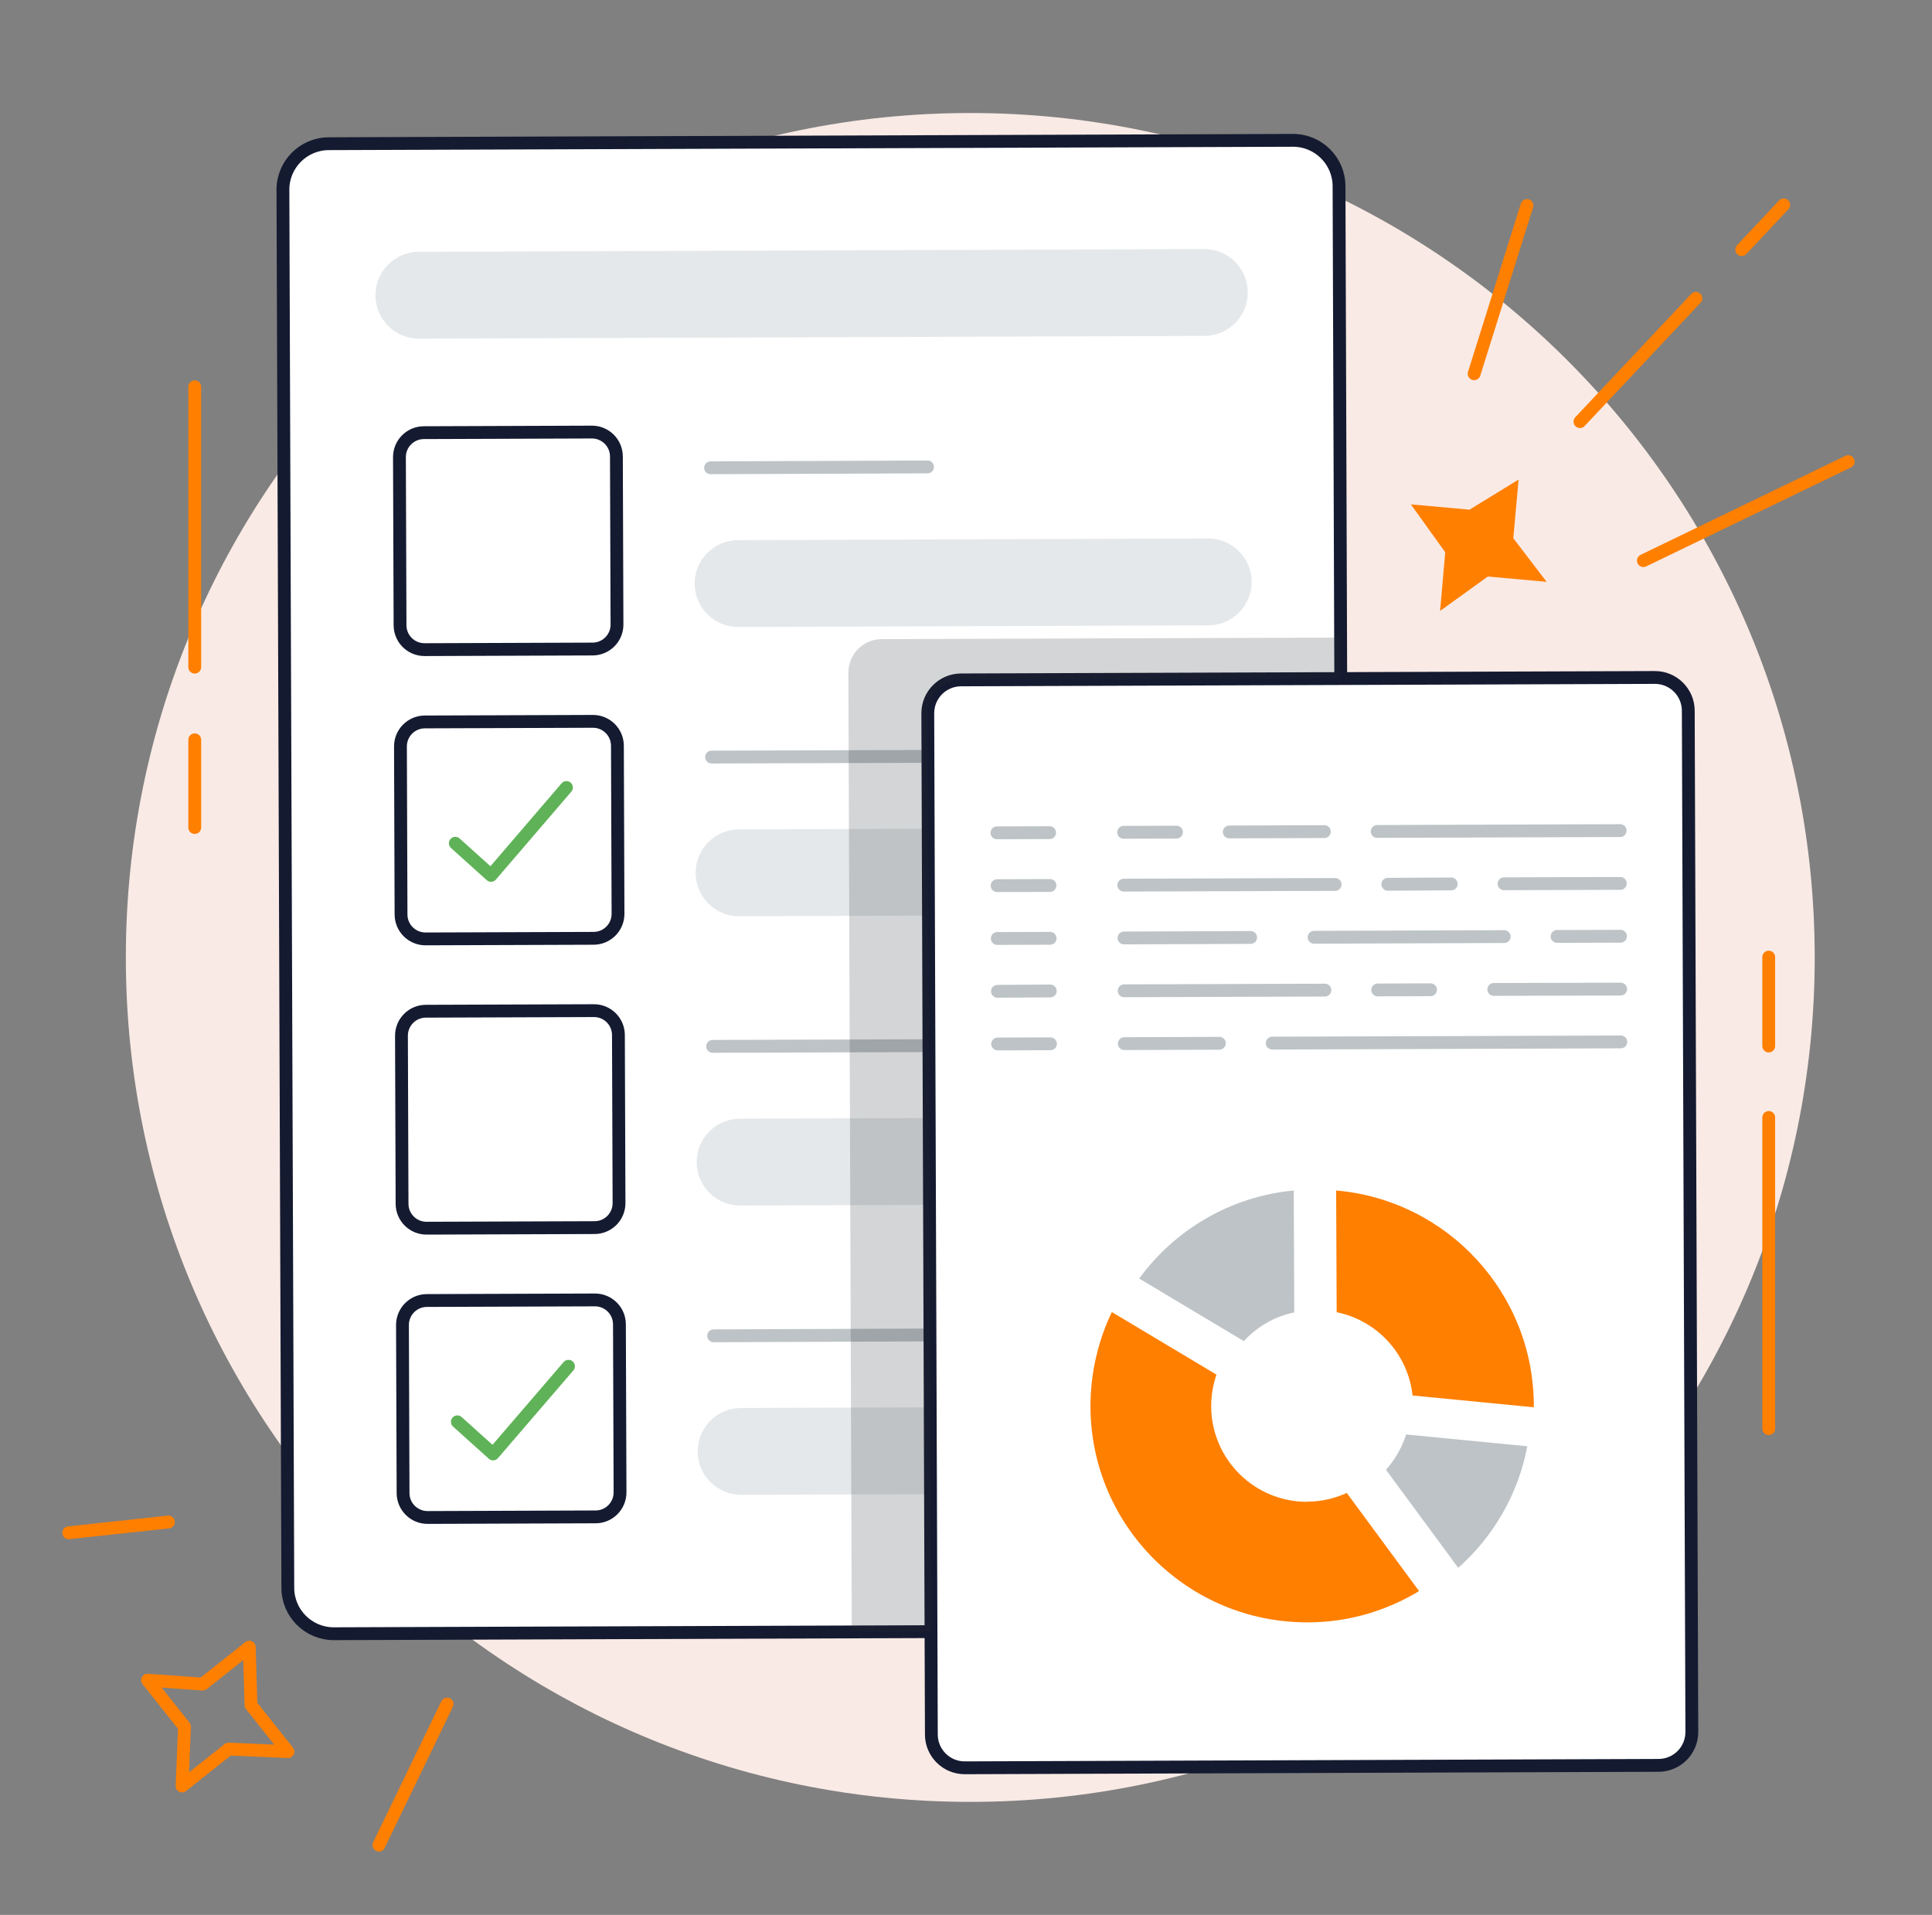
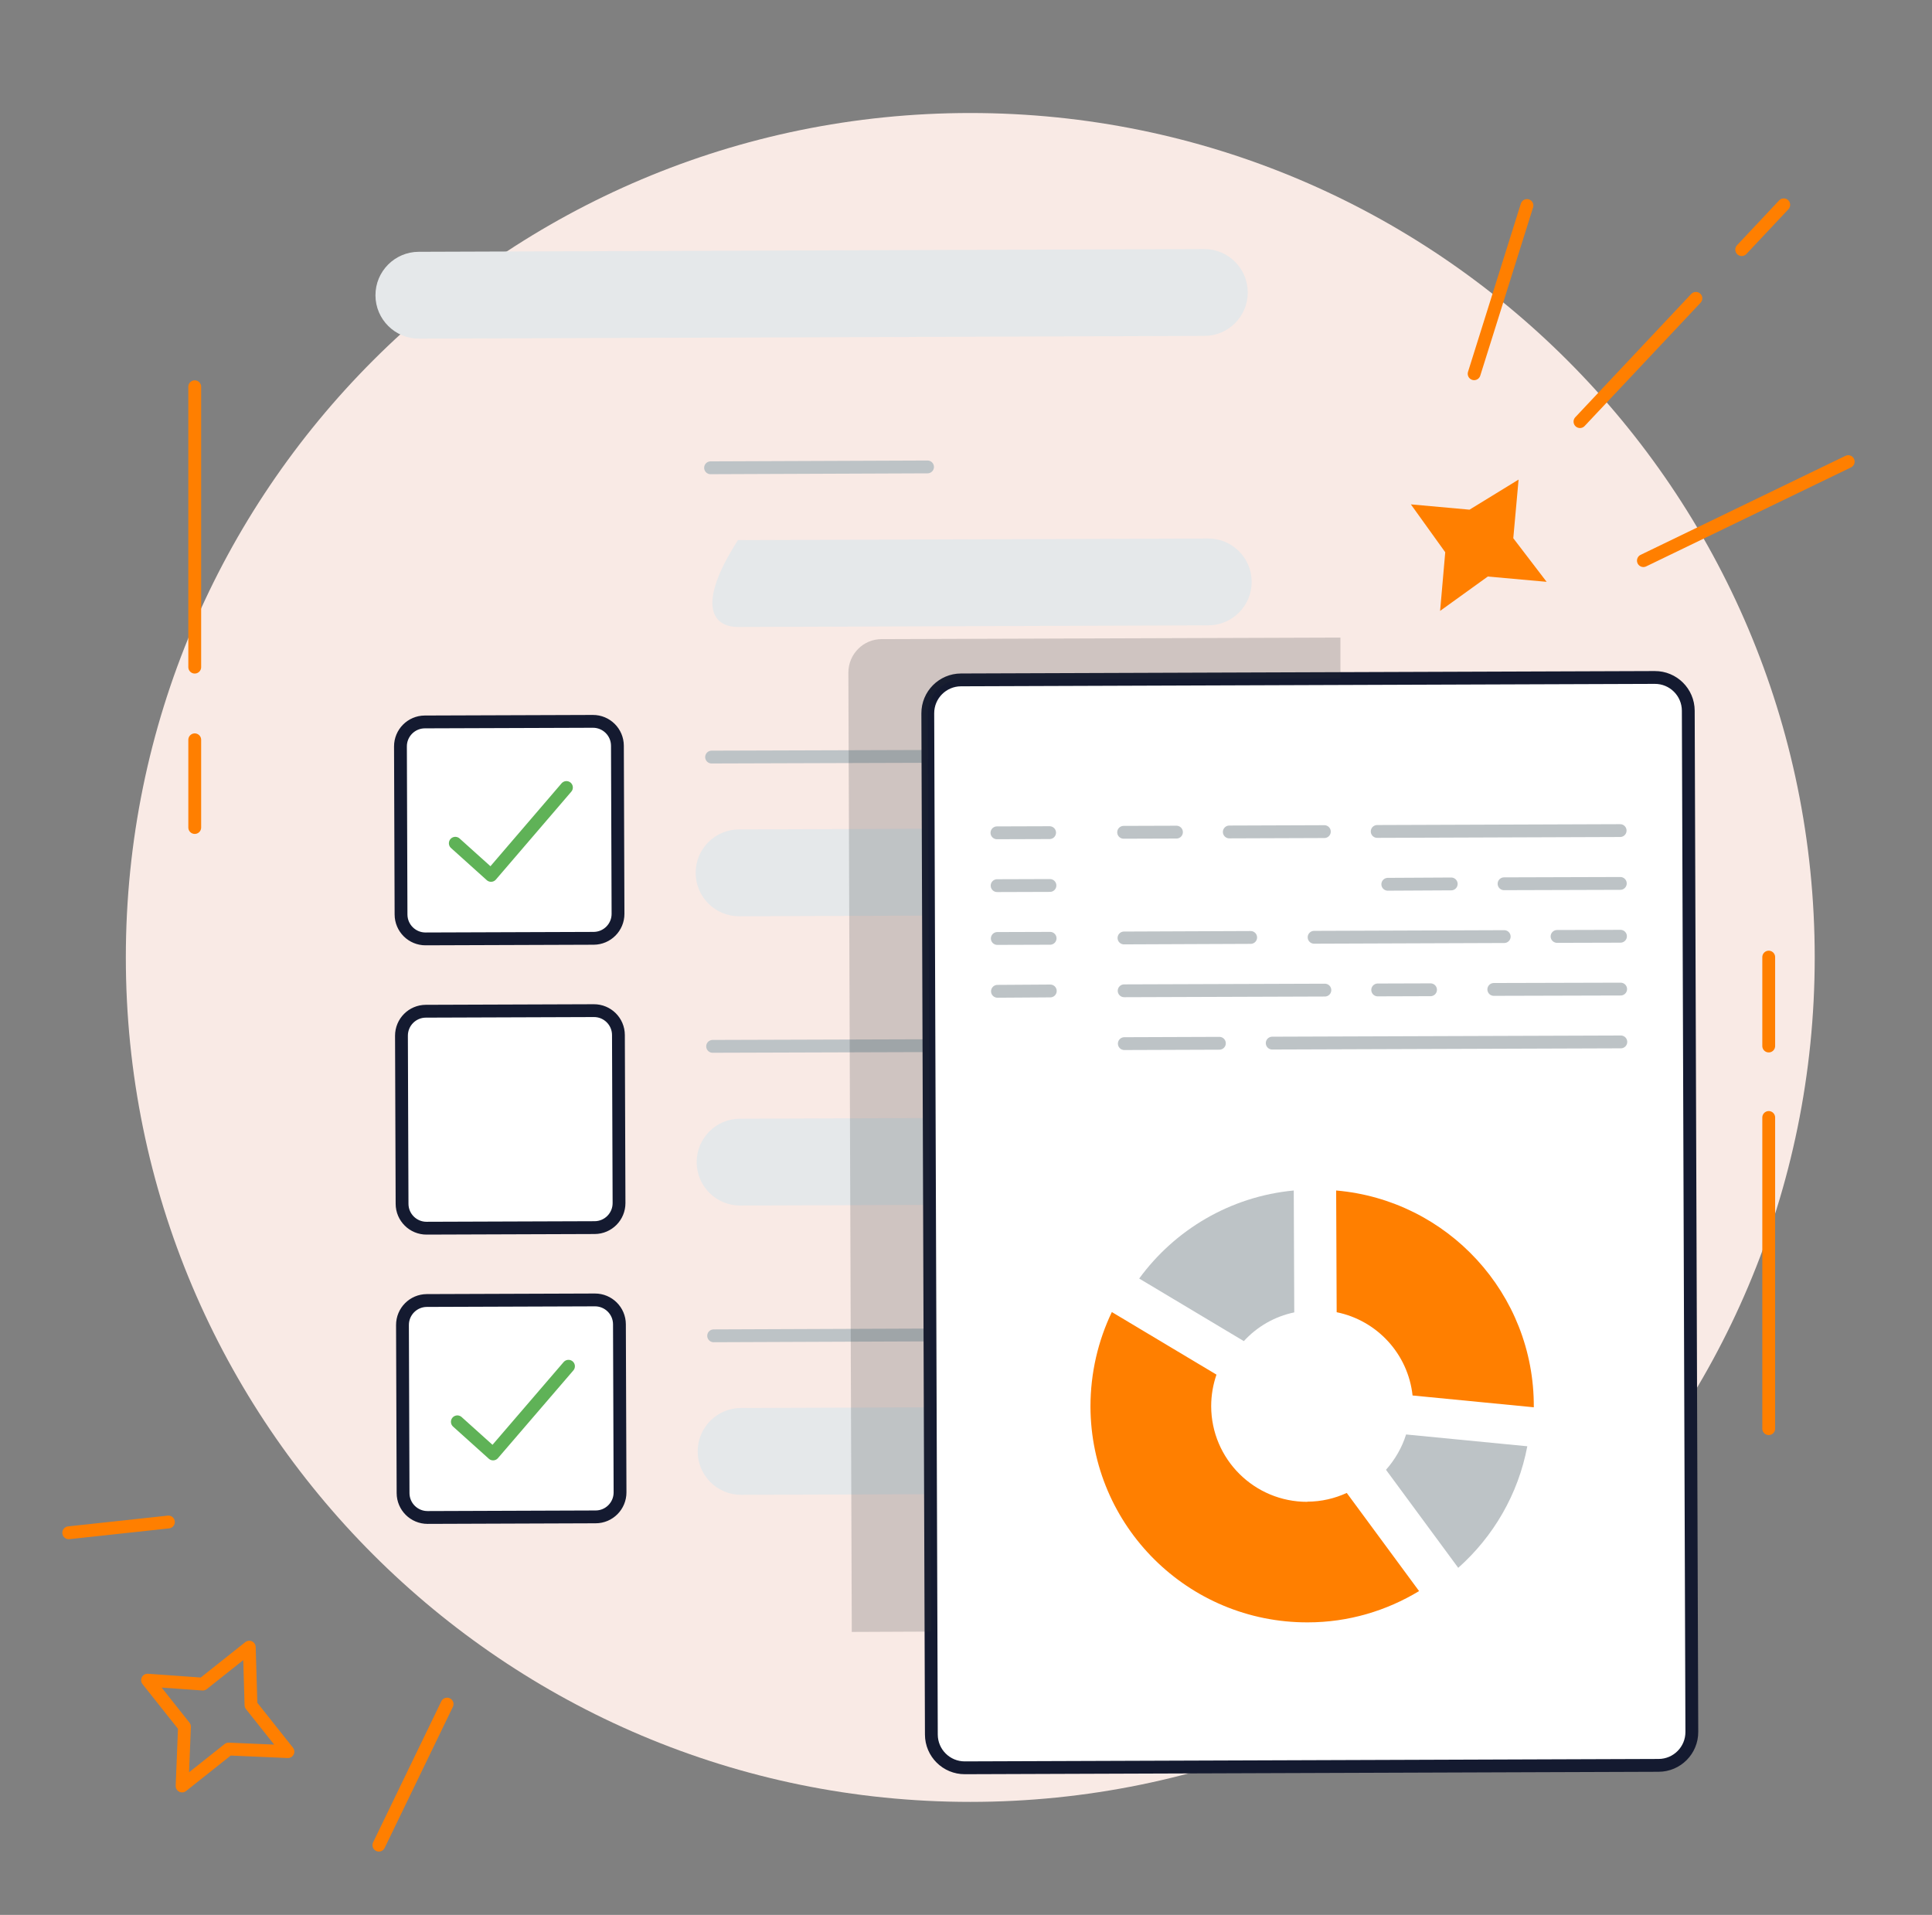
<svg xmlns="http://www.w3.org/2000/svg" width="113" height="112" viewBox="0 0 113 112" fill="none">
  <rect x="0" y="0" width="113" height="112" fill="#808080" stroke="none" />
  <g clip-path="url(#clip0_7274_11848)">
    <path d="M56.75 105.39C84.028 105.39 106.14 83.278 106.14 56C106.14 28.723 84.028 6.61 56.75 6.61C29.473 6.61 7.36 28.723 7.36 56C7.36 83.278 29.473 105.39 56.75 105.39Z" fill="#F9EAE5" />
-     <path d="M75.618 8.208L19.229 8.405C17.743 8.41 16.543 9.619 16.548 11.104L16.834 92.874C16.839 94.359 18.047 95.56 19.533 95.554L75.923 95.358C77.408 95.352 78.608 94.144 78.603 92.658L78.318 10.889C78.313 9.403 77.104 8.203 75.618 8.208Z" fill="white" stroke="#141A30" stroke-width="0.75" stroke-linecap="round" stroke-linejoin="round" />
    <path d="M41.56 27.36L54.25 27.31" stroke="#BDC3C6" stroke-width="0.75" stroke-linecap="round" stroke-linejoin="round" />
-     <path d="M70.66 31.496L43.16 31.592C41.757 31.597 40.624 32.738 40.629 34.141C40.634 35.543 41.775 36.677 43.178 36.672L70.677 36.576C72.08 36.571 73.213 35.43 73.209 34.027C73.204 32.624 72.062 31.491 70.66 31.496Z" fill="#E5E8EA" />
-     <path d="M34.618 25.271L24.788 25.306C23.998 25.309 23.36 25.951 23.363 26.741L23.398 36.571C23.4 37.361 24.043 37.998 24.832 37.996L34.662 37.961C35.452 37.959 36.09 37.316 36.087 36.526L36.053 26.697C36.05 25.907 35.408 25.269 34.618 25.271Z" fill="white" stroke="#141A30" stroke-width="0.75" stroke-linecap="round" stroke-linejoin="round" />
+     <path d="M70.66 31.496L43.16 31.592C40.634 35.543 41.775 36.677 43.178 36.672L70.677 36.576C72.08 36.571 73.213 35.43 73.209 34.027C73.204 32.624 72.062 31.491 70.66 31.496Z" fill="#E5E8EA" />
    <path d="M70.431 14.567L24.491 14.727C23.088 14.732 21.955 15.873 21.96 17.276C21.965 18.679 23.106 19.812 24.509 19.807L70.448 19.647C71.851 19.642 72.984 18.5 72.98 17.098C72.975 15.695 71.833 14.562 70.431 14.567Z" fill="#E5E8EA" />
    <path d="M41.62 44.28L54.31 44.24" stroke="#BDC3C6" stroke-width="0.75" stroke-linecap="round" stroke-linejoin="round" />
    <path d="M70.719 48.415L43.219 48.511C41.816 48.516 40.683 49.657 40.688 51.06C40.693 52.463 41.834 53.596 43.237 53.591L70.737 53.495C72.139 53.49 73.272 52.349 73.268 50.947C73.263 49.544 72.122 48.41 70.719 48.415Z" fill="#E5E8EA" />
    <path d="M34.677 42.191L24.847 42.225C24.058 42.228 23.419 42.871 23.422 43.66L23.456 53.49C23.459 54.28 24.102 54.918 24.892 54.915L34.721 54.881C35.511 54.878 36.149 54.236 36.147 53.446L36.112 43.616C36.109 42.826 35.467 42.188 34.677 42.191Z" fill="white" stroke="#141A30" stroke-width="0.75" stroke-linecap="round" stroke-linejoin="round" />
    <path d="M26.63 49.32L28.72 51.2L33.13 46.06" stroke="#5FB257" stroke-width="0.75" stroke-linecap="round" stroke-linejoin="round" />
    <path d="M41.68 61.2L54.37 61.16" stroke="#BDC3C6" stroke-width="0.75" stroke-linecap="round" stroke-linejoin="round" />
    <path d="M70.778 65.335L43.278 65.431C41.875 65.436 40.742 66.577 40.747 67.98C40.752 69.383 41.893 70.516 43.296 70.511L70.796 70.415C72.198 70.41 73.332 69.269 73.327 67.866C73.322 66.463 72.181 65.33 70.778 65.335Z" fill="#E5E8EA" />
    <path d="M34.736 59.111L24.906 59.145C24.116 59.148 23.479 59.79 23.481 60.58L23.516 70.41C23.518 71.2 24.161 71.838 24.951 71.835L34.781 71.801C35.57 71.798 36.208 71.156 36.206 70.366L36.171 60.536C36.169 59.746 35.526 59.108 34.736 59.111Z" fill="white" stroke="#141A30" stroke-width="0.75" stroke-linecap="round" stroke-linejoin="round" />
    <path d="M41.74 78.13L54.43 78.08" stroke="#BDC3C6" stroke-width="0.75" stroke-linecap="round" stroke-linejoin="round" />
    <path d="M70.837 82.255L43.337 82.351C41.934 82.356 40.801 83.497 40.806 84.9C40.811 86.302 41.952 87.436 43.355 87.431L70.855 87.335C72.257 87.33 73.391 86.189 73.386 84.786C73.381 83.383 72.24 82.25 70.837 82.255Z" fill="#E5E8EA" />
    <path d="M34.795 76.031L24.965 76.065C24.176 76.068 23.538 76.71 23.54 77.5L23.575 87.33C23.578 88.12 24.22 88.757 25.01 88.755L34.84 88.72C35.629 88.718 36.267 88.075 36.265 87.285L36.23 77.456C36.228 76.666 35.585 76.028 34.795 76.031Z" fill="white" stroke="#141A30" stroke-width="0.75" stroke-linecap="round" stroke-linejoin="round" />
    <path d="M26.75 83.16L28.84 85.04L33.25 79.91" stroke="#5FB257" stroke-width="0.75" stroke-linecap="round" stroke-linejoin="round" />
    <path d="M96.788 39.624L56.208 39.766C55.131 39.77 54.261 40.646 54.265 41.723L54.474 101.452C54.477 102.529 55.353 103.399 56.43 103.396L97.01 103.254C98.087 103.25 98.957 102.374 98.953 101.297L98.745 41.567C98.741 40.49 97.865 39.62 96.788 39.624Z" fill="white" stroke="#141A30" stroke-width="0.75" stroke-linecap="round" stroke-linejoin="round" />
    <path d="M68.81 48.67L65.72 48.68" stroke="#BDC3C6" stroke-width="0.75" stroke-linecap="round" stroke-linejoin="round" />
    <path d="M77.46 48.64L71.9 48.66" stroke="#BDC3C6" stroke-width="0.75" stroke-linecap="round" stroke-linejoin="round" />
    <path d="M94.76 48.58L80.55 48.63" stroke="#BDC3C6" stroke-width="0.75" stroke-linecap="round" stroke-linejoin="round" />
-     <path d="M78.09 51.73L65.73 51.77" stroke="#BDC3C6" stroke-width="0.75" stroke-linecap="round" stroke-linejoin="round" />
    <path d="M84.88 51.7L81.17 51.72" stroke="#BDC3C6" stroke-width="0.75" stroke-linecap="round" stroke-linejoin="round" />
    <path d="M94.77 51.67L87.97 51.69" stroke="#BDC3C6" stroke-width="0.75" stroke-linecap="round" stroke-linejoin="round" />
    <path d="M73.15 54.83L65.74 54.86" stroke="#BDC3C6" stroke-width="0.75" stroke-linecap="round" stroke-linejoin="round" />
    <path d="M87.98 54.78L76.86 54.82" stroke="#BDC3C6" stroke-width="0.75" stroke-linecap="round" stroke-linejoin="round" />
    <path d="M91.07 54.77L94.78 54.76" stroke="#BDC3C6" stroke-width="0.75" stroke-linecap="round" stroke-linejoin="round" />
    <path d="M77.49 57.91L65.75 57.95" stroke="#BDC3C6" stroke-width="0.75" stroke-linecap="round" stroke-linejoin="round" />
    <path d="M83.67 57.89L80.58 57.9" stroke="#BDC3C6" stroke-width="0.75" stroke-linecap="round" stroke-linejoin="round" />
    <path d="M94.79 57.85L87.37 57.87" stroke="#BDC3C6" stroke-width="0.75" stroke-linecap="round" stroke-linejoin="round" />
    <path d="M71.32 61.02L65.76 61.04" stroke="#BDC3C6" stroke-width="0.75" stroke-linecap="round" stroke-linejoin="round" />
    <path d="M94.8 60.94L74.41 61.01" stroke="#BDC3C6" stroke-width="0.75" stroke-linecap="round" stroke-linejoin="round" />
    <path d="M61.39 48.7L58.31 48.71" stroke="#BDC3C6" stroke-width="0.75" stroke-linecap="round" stroke-linejoin="round" />
    <path d="M61.41 51.79L58.32 51.8" stroke="#BDC3C6" stroke-width="0.75" stroke-linecap="round" stroke-linejoin="round" />
    <path d="M61.42 54.88L58.33 54.89" stroke="#BDC3C6" stroke-width="0.75" stroke-linecap="round" stroke-linejoin="round" />
    <path d="M61.43 57.96L58.34 57.98" stroke="#BDC3C6" stroke-width="0.75" stroke-linecap="round" stroke-linejoin="round" />
-     <path d="M61.44 61.05L58.35 61.06" stroke="#BDC3C6" stroke-width="0.75" stroke-linecap="round" stroke-linejoin="round" />
    <path d="M82.62 81.62L89.71 82.31C89.75 75.65 84.65 70.19 78.15 69.63L78.18 76.75C80.54 77.23 82.36 79.19 82.62 81.63V81.62Z" fill="#FF7F00" />
    <path d="M75.7 76.75L75.67 69.63C71.96 69.98 68.71 71.93 66.63 74.78L72.75 78.44C73.52 77.6 74.54 77 75.7 76.76V76.75Z" fill="#BDC3C6" />
    <path d="M76.47 87.84C73.37 87.85 70.85 85.35 70.84 82.25C70.84 81.6 70.95 80.98 71.15 80.4L65.03 76.74C64.23 78.41 63.78 80.29 63.78 82.27C63.8 89.26 69.49 94.91 76.49 94.89C78.87 94.89 81.1 94.21 83 93.06L78.77 87.32C78.07 87.64 77.29 87.83 76.46 87.83L76.47 87.84Z" fill="#FF7F00" />
    <path d="M81.06 85.96L85.29 91.7C87.34 89.88 88.8 87.4 89.33 84.59L82.24 83.9C82 84.67 81.59 85.37 81.07 85.96H81.06Z" fill="#BDC3C6" />
    <path opacity="0.2" d="M78.4 37.28V39.68L56.21 39.76C55.14 39.76 54.27 40.64 54.27 41.72L54.46 95.43L49.82 95.45L49.62 39.34C49.62 38.26 50.49 37.38 51.57 37.38L78.4 37.29V37.28Z" fill="#2C3036" />
    <path d="M96.12 32.79L108.1 27" stroke="#FF7F00" stroke-width="0.75" stroke-linecap="round" stroke-linejoin="round" />
    <path d="M101.87 14.6L104.33 11.98" stroke="#FF7F00" stroke-width="0.75" stroke-linecap="round" stroke-linejoin="round" />
    <path d="M92.41 24.66L99.19 17.45" stroke="#FF7F00" stroke-width="0.75" stroke-linecap="round" stroke-linejoin="round" />
    <path d="M86.22 21.86L89.31 12.02" stroke="#FF7F00" stroke-width="0.75" stroke-linecap="round" stroke-linejoin="round" />
    <path d="M88.51 31.48L88.82 28.05L85.95 29.81L82.52 29.5L84.53 32.3L84.23 35.73L87.02 33.72L90.46 34.03L88.51 31.48Z" fill="#FF7F00" />
    <path d="M11.39 22.62V39.02" stroke="#FF7F00" stroke-width="0.75" stroke-linecap="round" stroke-linejoin="round" />
    <path d="M11.39 43.27V48.4" stroke="#FF7F00" stroke-width="0.75" stroke-linecap="round" stroke-linejoin="round" />
    <path d="M103.45 65.36V83.56" stroke="#FF7F00" stroke-width="0.75" stroke-linecap="round" stroke-linejoin="round" />
    <path d="M103.45 55.98V61.18" stroke="#FF7F00" stroke-width="0.75" stroke-linecap="round" stroke-linejoin="round" />
    <path d="M9.85 89.02L4.02 89.65" stroke="#FF7F00" stroke-width="0.75" stroke-linecap="round" stroke-linejoin="round" />
    <path d="M22.16 107.92L26.15 99.67" stroke="#FF7F00" stroke-width="0.75" stroke-linecap="round" stroke-linejoin="round" />
    <path d="M11.86 98.5L14.58 96.34L14.68 99.73L16.84 102.45L13.37 102.3L10.65 104.46L10.79 100.99L8.63 98.27L11.86 98.5Z" stroke="#FF7F00" stroke-width="0.75" stroke-linecap="round" stroke-linejoin="round" />
  </g>
  <defs>
    <clipPath id="clip0_7274_11848">
      <rect width="112" height="112" fill="white" transform="translate(0.75)" />
    </clipPath>
  </defs>
</svg>